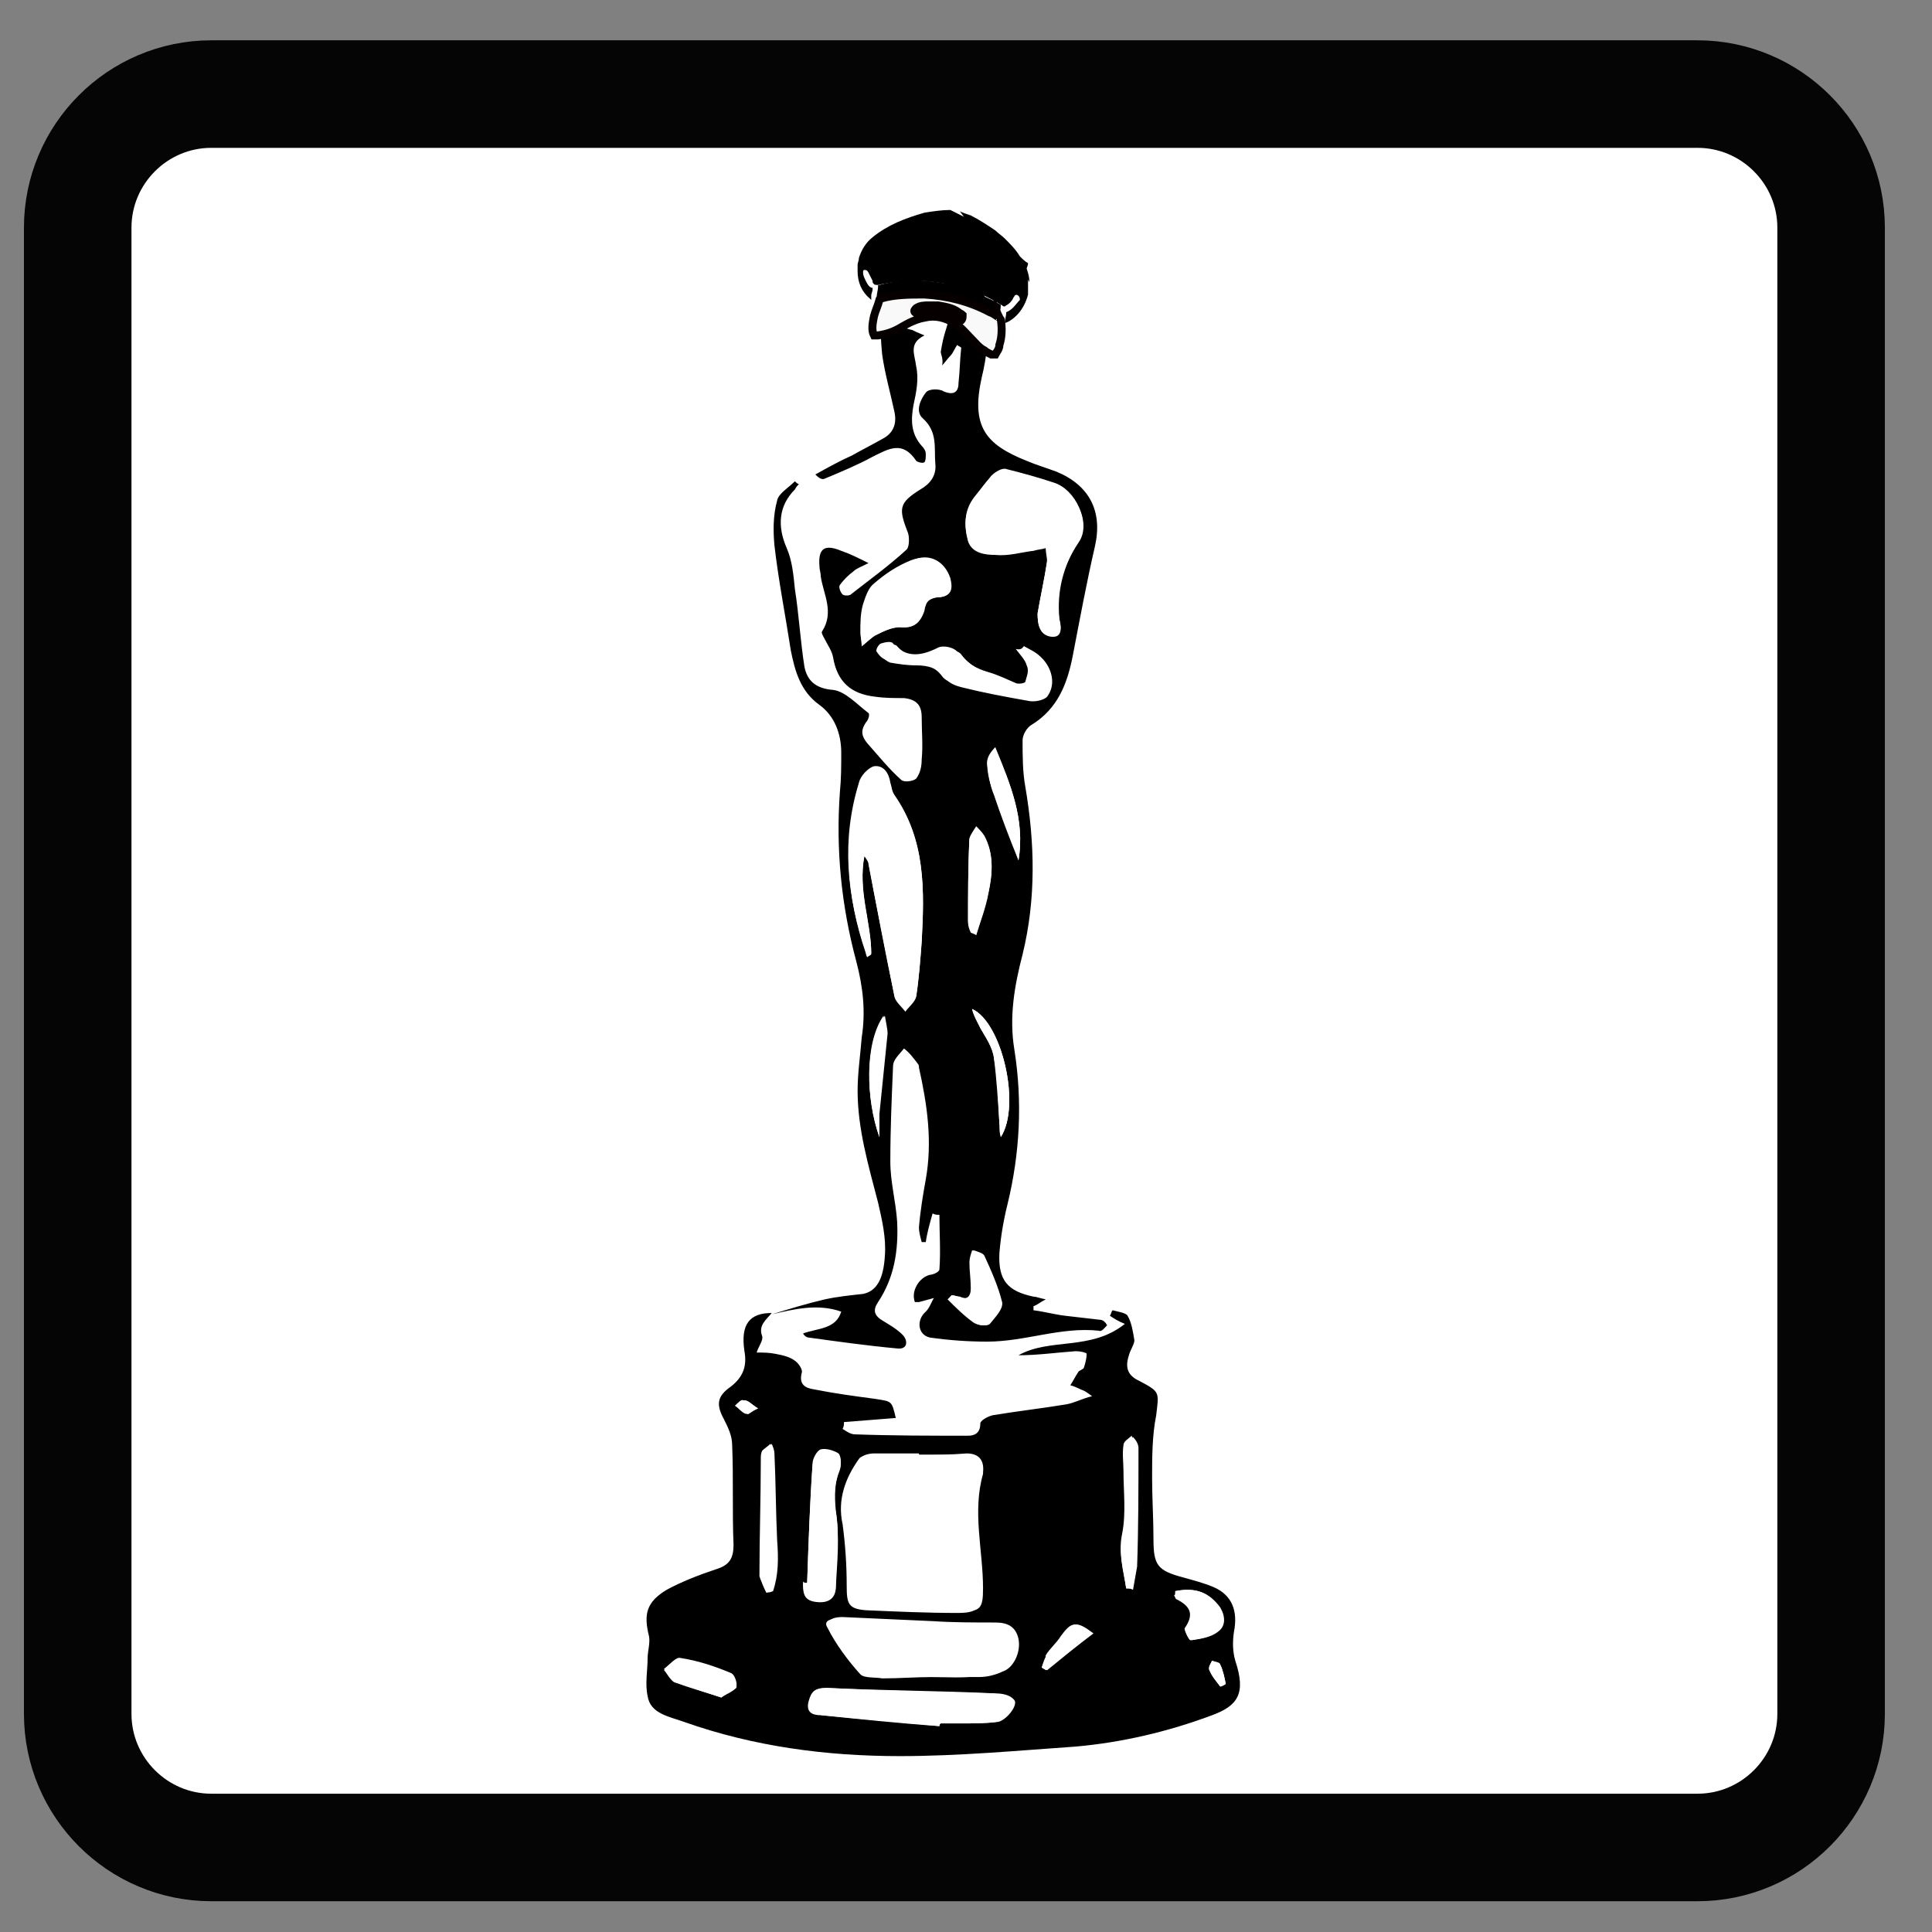
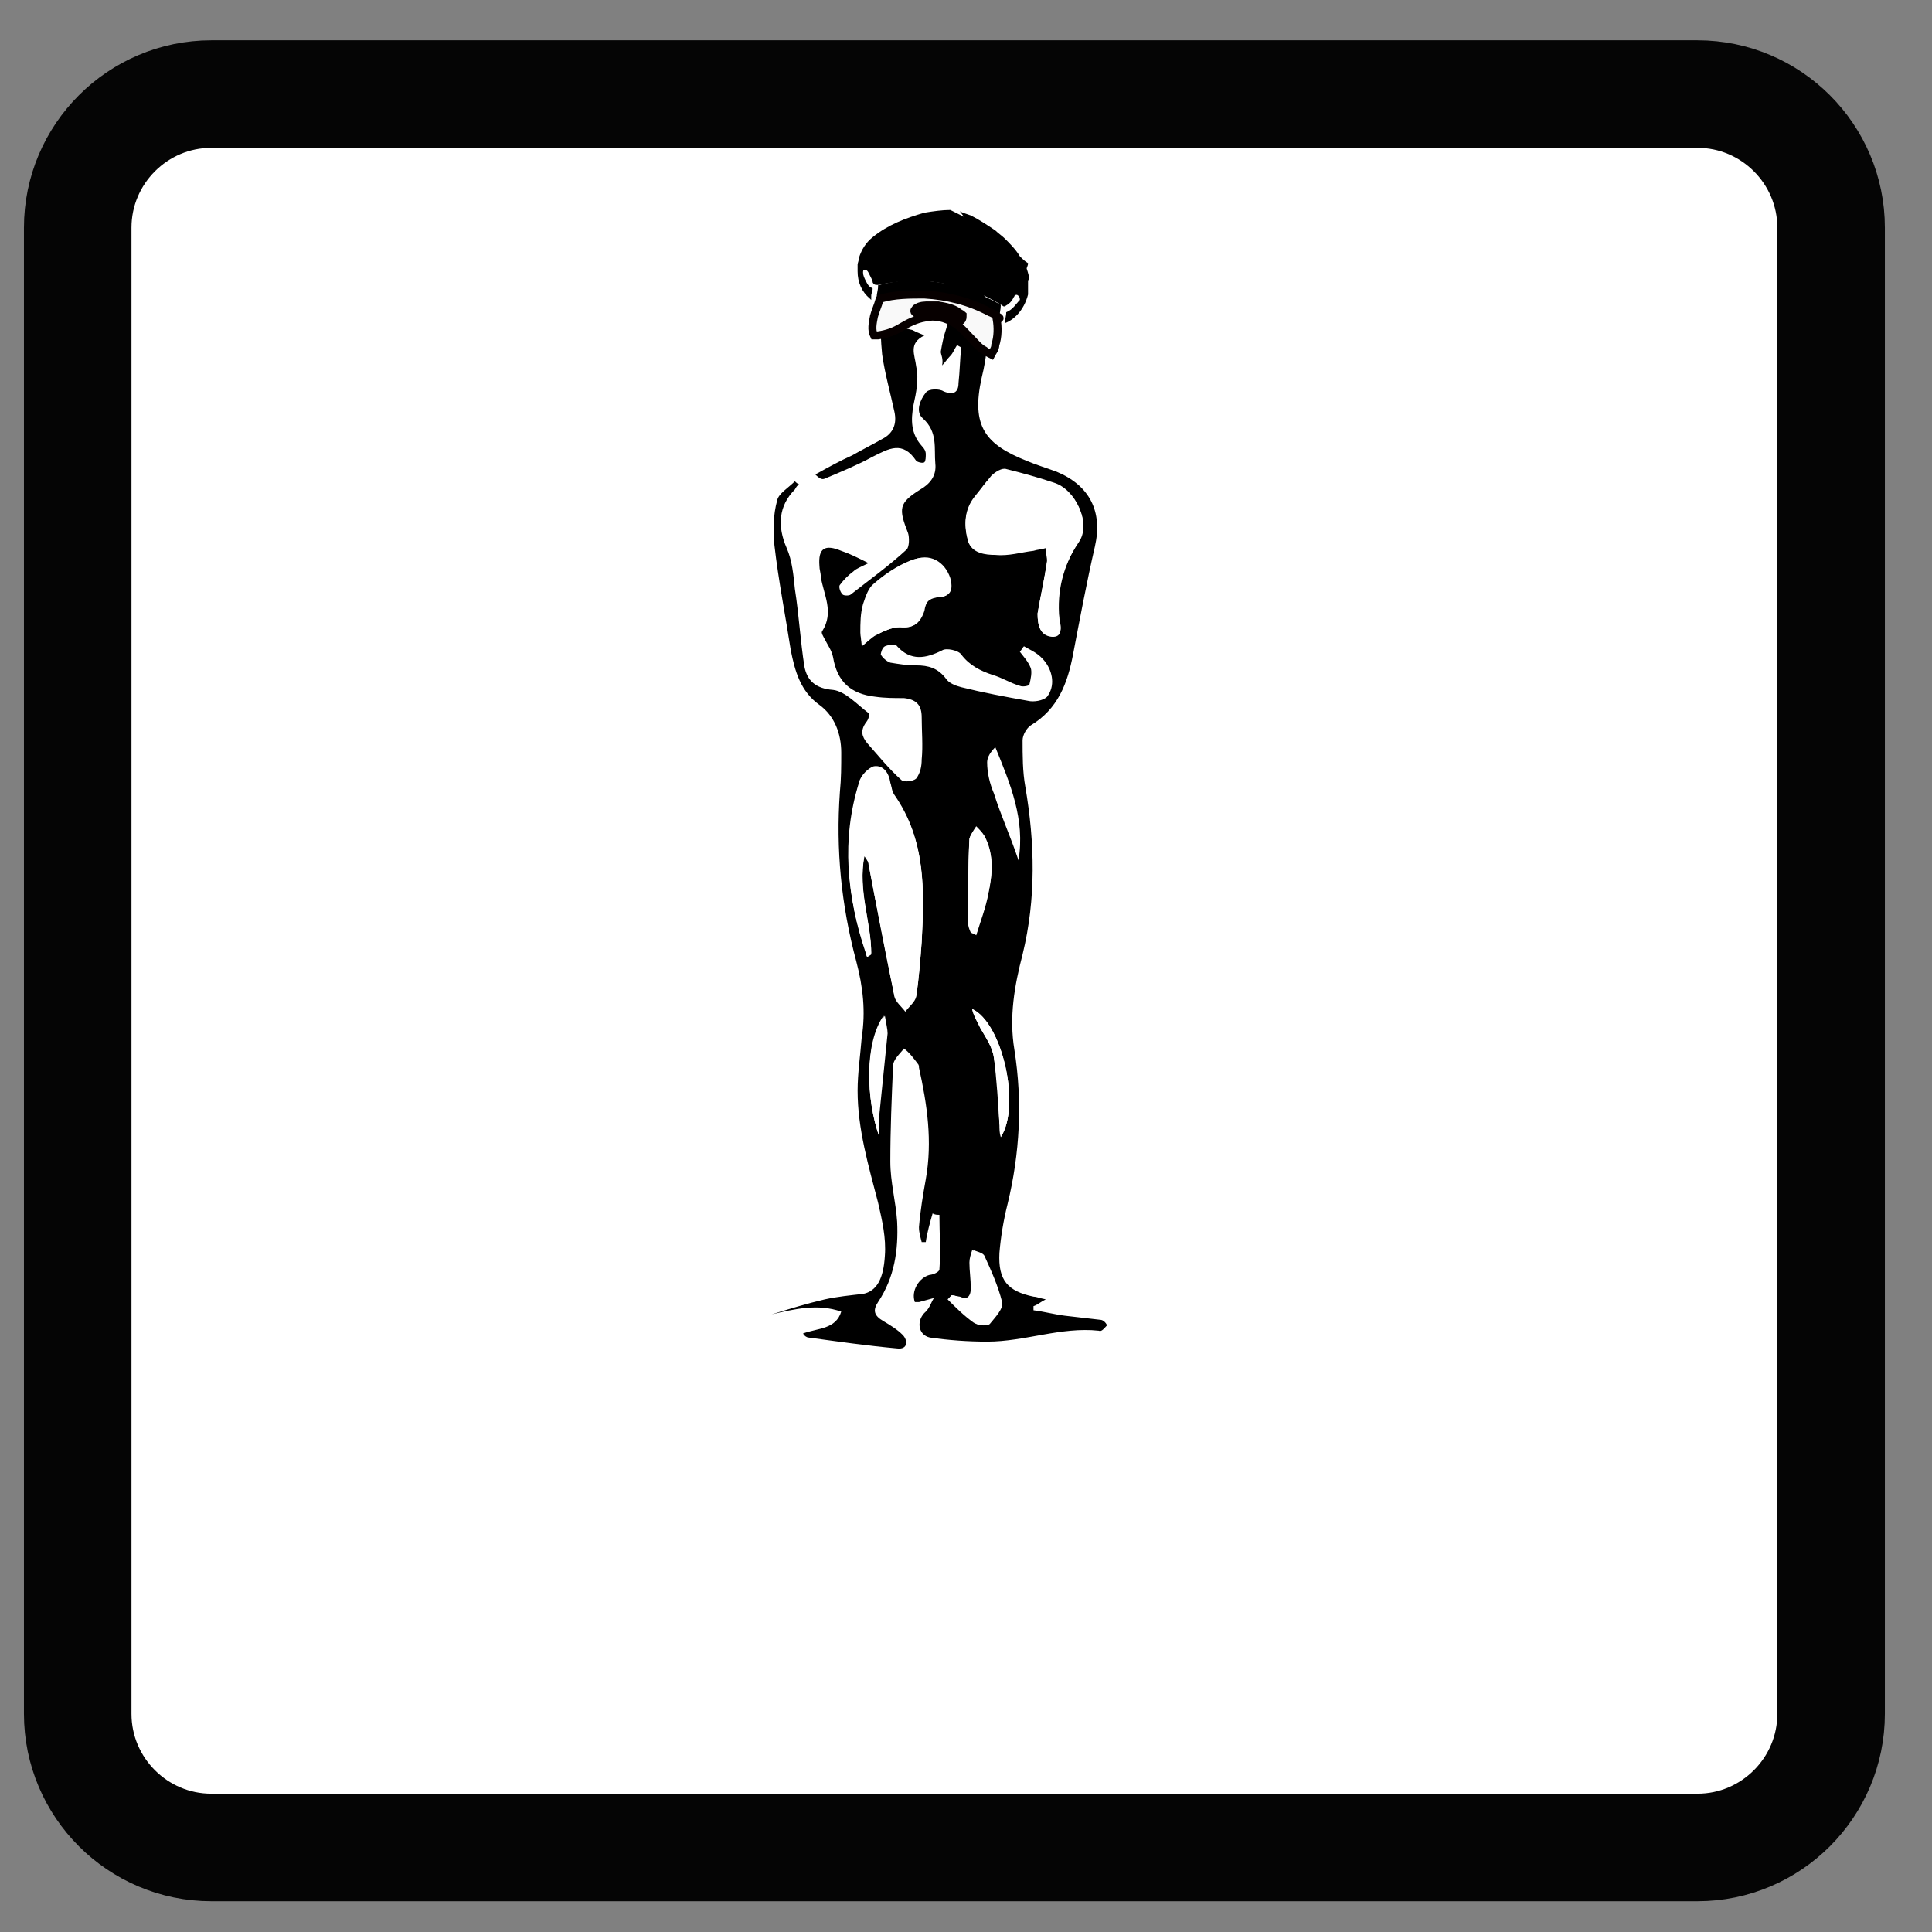
<svg xmlns="http://www.w3.org/2000/svg" version="1.1" id="Ebene_1" x="0px" y="0px" viewBox="0 0 141.7 141.7" style="enable-background:new 0 0 141.7 141.7;" xml:space="preserve">
  <rect x="0" y="0" width="141.7" height="141.7" fill="#808080" stroke="none" />
  <style type="text/css">
	.st0{fill-rule:evenodd;clip-rule:evenodd;fill:#FFFFFF;stroke:#050505;stroke-width:7.887;stroke-miterlimit:10;}
	.st1{fill:#FFFFFF;}
	.st2{fill-rule:evenodd;clip-rule:evenodd;}
	.st3{fill-rule:evenodd;clip-rule:evenodd;fill:#FFFFFF;}
	.st4{fill-rule:evenodd;clip-rule:evenodd;fill:#F9F9F9;stroke:#070000;stroke-width:0.591;stroke-miterlimit:10;}
	.st5{fill-rule:evenodd;clip-rule:evenodd;fill:#F9F9F9;stroke:#070000;stroke-width:0.586;stroke-miterlimit:10;}
</style>
  <g>
    <path class="st0" d="M134.3,125.7c0,5.4-4.4,9.8-9.8,9.8h-109c-5.4,0-9.8-4.4-9.8-9.8v-109c0-5.4,4.4-9.8,9.8-9.8h109   c5.4,0,9.8,4.4,9.8,9.8V125.7z" />
    <g>
      <path class="st1" d="M33,18.8c24.2,0,48.3,0,72.5,0c0,37.1,0,74.2,0,111.4c-24.2,0-48.3,0-72.5,0C33,93.1,33,56,33,18.8z     M56.6,96.4c-1.6-0.1-2.3,0.8-2.1,2.7c0.2,1.1-0.1,1.9-1,2.6c-1,0.7-1,1.3-0.5,2.4c0.3,0.6,0.6,1.3,0.6,1.9c0.1,2.4,0,4.9,0.1,7.3    c0,1-0.3,1.5-1.3,1.8c-1.3,0.4-2.5,0.9-3.6,1.5c-1.5,0.8-1.7,1.7-1.3,3.4c0.1,0.5,0,1-0.1,1.6c0,0.9-0.2,1.9,0,2.8    c0.3,1.4,1.7,1.6,2.7,1.9c5.1,1.8,10.4,2.5,15.8,2.5c4.3,0,8.6-0.4,12.9-0.7c3.5-0.2,6.8-1,10-2.3c1.9-0.7,2.4-1.7,1.7-4    c-0.2-0.6-0.2-1.4-0.1-2.1c0.3-1.5-0.1-2.6-1.5-3.3c-0.7-0.3-1.4-0.5-2.2-0.7c-1.9-0.5-2.2-0.9-2.2-2.8c0-1.5-0.2-3-0.1-4.5    c0-1.6,0.1-3.1,0.3-4.6c0.3-1.6,0.4-1.7-1.2-2.5c-0.8-0.4-1.1-1-0.8-1.9c0.1-0.4,0.4-0.7,0.4-1.1c0-0.6-0.2-1.3-0.5-1.8    c-0.2-0.3-0.7-0.3-1.1-0.4c-0.1,0.1-0.1,0.3-0.2,0.4c0.3,0.2,0.6,0.3,1.1,0.6c-2.5,2-5.4,1-7.8,2.3c1.4,0,2.8-0.2,4.2-0.3    c0.3,0,0.8,0.1,0.8,0.2c0,0.3-0.1,0.7-0.2,1c0,0.1-0.3,0.2-0.4,0.3c-0.2,0.3-0.4,0.7-0.6,1c0.3,0.1,0.6,0.3,1,0.4    c0.1,0.1,0.2,0.1,0.6,0.4c-0.8,0.3-1.3,0.5-1.9,0.6c-1.8,0.3-3.6,0.5-5.4,0.8c-0.3,0.1-0.9,0.4-0.9,0.6c0,0.7-0.4,0.9-0.9,0.9    c-2.8,0-5.5,0-8.3-0.1c-0.3,0-0.6-0.3-0.9-0.4c0-0.2,0-0.3,0.1-0.5c1.3-0.1,2.5-0.2,3.8-0.3c-0.2-1.3-0.2-1.3-1.5-1.4    c-1.5-0.2-3-0.5-4.5-0.7c-0.6-0.1-1.1-0.4-0.9-1.2c0.1-0.2-0.3-0.7-0.5-0.9c-0.4-0.3-0.9-0.4-1.4-0.5c-0.5-0.1-0.9,0-1.4-0.1    c0.2-0.4,0.5-0.9,0.4-1.2C55.6,97.2,56.2,96.8,56.6,96.4c1.7-0.4,3.4-0.8,5.1-0.3c-0.4,1.4-1.7,1.2-2.8,1.6    c0.1,0.2,0.2,0.3,0.4,0.3c2.2,0.3,4.3,0.6,6.5,0.8c0.7,0.1,0.8-0.6,0.4-1c-0.4-0.4-0.9-0.7-1.4-1c-0.6-0.4-0.8-0.8-0.4-1.4    c1.2-1.8,1.5-3.8,1.4-5.9c-0.1-1.5-0.5-2.9-0.5-4.4c0-2.3,0.1-4.6,0.2-7c0-0.4,0.5-0.9,0.8-1.3c0.3,0.4,0.6,0.8,1,1.1    c0.1,0.1,0.1,0.2,0.1,0.3c0.6,2.7,0.9,5.4,0.5,8.2c-0.2,1.2-0.3,2.3-0.5,3.5c0,0.3,0.1,0.7,0.2,1.1c0.1,0,0.2,0,0.3,0    c0.2-0.7,0.4-1.4,0.5-2.1c0.2,0,0.3,0,0.5,0.1c0,1.3,0,2.7,0,4c0,0.1-0.4,0.4-0.7,0.4c-0.8,0.1-1.4,1.1-1.1,2c0.1,0,0.2,0,0.3,0    c0.4-0.1,0.7-0.2,1.1-0.3c-0.2,0.3-0.3,0.8-0.6,1c-0.7,0.6-0.6,1.8,0.3,1.9c1.4,0.3,2.8,0.3,4.2,0.3c2.7,0.1,5.4-1.1,8.2-0.8    c0.2,0,0.4-0.3,0.6-0.4c-0.2-0.1-0.3-0.3-0.5-0.4c-0.9-0.1-1.7-0.2-2.6-0.3c-0.8-0.1-1.5-0.3-2.3-0.4c0-0.1,0-0.2,0-0.3    c0.2-0.1,0.5-0.3,0.9-0.5c-0.4-0.1-0.6-0.2-0.9-0.2c-1.9-0.4-2.6-1.2-2.5-3.2c0.1-1.2,0.3-2.4,0.6-3.6c0.9-3.7,1.1-7.5,0.5-11.3    c-0.4-2.4,0-4.7,0.6-7c1-4.1,0.9-8.2,0.2-12.3C75,56.6,75,55.4,75,54.3c0-0.4,0.3-0.9,0.6-1.1c2-1.2,2.6-3.2,3.1-5.2    c0.6-2.6,1.1-5.3,1.6-7.9c0.6-2.6-0.4-4.5-2.8-5.5c-0.7-0.3-1.4-0.5-2.2-0.8c-3-1.2-4.2-2.5-3.3-6.1c0.4-1.5,0.5-3.1,0.5-4.7    c0-0.7-0.4-1.7-0.9-2.2c-1.5-1.3-3.3-1-5-0.7c-0.2,0-0.3,0.2-0.5,0.4C64.4,22,64.4,24,64.6,26c0.2,1.4,0.6,2.8,0.9,4.2    c0.2,0.9-0.1,1.6-0.9,2c-0.7,0.4-1.5,0.8-2.2,1.2c-0.9,0.5-1.8,1-2.7,1.4c0.3,0.3,0.5,0.3,0.7,0.3c1.2-0.5,2.4-1,3.5-1.6    c1.2-0.6,2.3-1.2,3.2,0.3c0.1,0.1,0.5,0.2,0.6,0.1c0.1-0.1,0.2-0.4,0.1-0.6c0-0.2-0.2-0.5-0.3-0.6c-0.8-0.9-0.9-1.9-0.6-3    c0.2-0.9,0.4-1.9,0.2-2.8c-0.2-0.9-0.7-1.6,0.6-2.3c-0.5-0.2-0.7-0.3-0.9-0.4c-1.2-0.3-1.6-1-1.1-2.1c0.4-1,2.1-1.9,3.1-1.5    c1.1,0.4,0.8,1.4,0.8,2.2c0,0.4-0.2,0.9-0.3,1.3c-0.1,0.6-0.3,1.1-0.4,1.7c0,0.2,0.2,0.5,0.3,0.8c0.2-0.2,0.4-0.4,0.6-0.7    c0.2-0.3,0.3-0.5,0.5-0.8c0.1,0.1,0.2,0.1,0.3,0.2c-0.1,0.9-0.1,1.7-0.2,2.6c-0.1,0.8-0.4,0.9-1.1,0.6c-0.4-0.1-1.1-0.1-1.3,0.1    c-0.5,0.5-0.9,1.3-0.2,1.9c1.1,0.9,0.8,2.1,0.9,3.3c0.1,0.9-0.4,1.4-1.1,1.9c-1.6,1-1.6,1.4-0.9,3.2c0.1,0.3,0.1,1-0.1,1.2    c-1.3,1.1-2.7,2.2-4.1,3.3c-0.1,0.1-0.5,0.1-0.6,0c-0.1-0.2-0.3-0.6-0.2-0.7c0.3-0.4,0.7-0.7,1-1c0.2-0.2,0.6-0.3,1.1-0.6    c-0.9-0.4-1.5-0.6-2-0.9c-1.2-0.5-1.6-0.2-1.6,1.1c0,0.3,0.1,0.5,0.1,0.8c0.2,1.3,1,2.6,0.1,4c-0.1,0.1,0.1,0.4,0.2,0.6    c0.2,0.4,0.5,0.9,0.6,1.3c0.3,1.8,1.2,2.8,3.1,2.9c0.7,0.1,1.4,0.1,2.1,0.1c0.9,0,1.3,0.4,1.3,1.4c0,1,0,2.1,0,3.1    c0,0.5-0.1,1-0.4,1.4c-0.2,0.2-0.9,0.3-1.1,0.1c-0.9-0.8-1.6-1.8-2.5-2.7c-0.4-0.5-0.5-0.9-0.1-1.5c0.1-0.2,0.3-0.7,0.2-0.7    c-0.8-0.6-1.7-1.6-2.6-1.7c-1.3-0.1-1.9-0.7-2.1-1.7c-0.4-1.9-0.5-3.8-0.7-5.7c-0.1-1-0.3-2.1-0.6-3c-0.7-1.6-0.5-3,0.6-4.3    c0.1-0.1,0.2-0.2,0.3-0.4c-0.1-0.1-0.2-0.2-0.3-0.2c-0.4,0.5-1.2,0.9-1.3,1.4c-0.2,1-0.3,2.2-0.2,3.3c0.3,2.6,0.8,5.1,1.2,7.7    c0.3,1.6,0.7,3,2.1,4c1.1,0.8,1.6,2,1.6,3.5c0,1-0.1,1.9-0.1,2.9c-0.3,4.2,0.2,8.3,1.2,12.4c0.5,1.9,0.6,3.7,0.4,5.6    c-0.2,1.3-0.3,2.6-0.3,3.9c0,2.8,0.8,5.5,1.5,8.2c0.3,1.3,0.6,2.6,0.5,3.9c-0.1,1.8-0.6,2.7-1.6,2.8c-0.9,0.1-1.9,0.2-2.8,0.4    C59.2,95.6,57.9,96,56.6,96.4z" />
-       <path class="st2" d="M56.6,96.3c-0.4,0.5-1,0.9-0.7,1.7c0.1,0.3-0.3,0.8-0.4,1.2c0.5,0,0.9,0,1.4,0.1c0.5,0.1,1,0.2,1.4,0.5    c0.3,0.2,0.6,0.7,0.5,0.9c-0.2,0.8,0.2,1.1,0.9,1.2c1.5,0.3,3,0.5,4.5,0.7c1.2,0.2,1.2,0.1,1.5,1.4c-1.3,0.1-2.5,0.2-3.8,0.3    c0,0.2,0,0.3-0.1,0.5c0.3,0.2,0.6,0.4,0.9,0.4c2.8,0.1,5.5,0.1,8.3,0.1c0.5,0,0.9-0.2,0.9-0.9c0-0.2,0.5-0.5,0.9-0.6    c1.8-0.3,3.6-0.5,5.4-0.8c0.6-0.1,1.1-0.4,1.9-0.6c-0.3-0.2-0.4-0.3-0.6-0.4c-0.3-0.1-0.6-0.3-1-0.4c0.2-0.3,0.4-0.7,0.6-1    c0.1-0.1,0.4-0.2,0.4-0.3c0.1-0.3,0.2-0.7,0.2-1c0-0.1-0.5-0.2-0.8-0.2c-1.4,0.1-2.8,0.3-4.2,0.3c2.3-1.3,5.3-0.3,7.8-2.3    c-0.5-0.2-0.8-0.4-1.1-0.6c0.1-0.1,0.1-0.3,0.2-0.4c0.4,0.1,1,0.2,1.1,0.4c0.3,0.5,0.4,1.2,0.5,1.8c0,0.3-0.3,0.7-0.4,1.1    c-0.3,0.9-0.1,1.5,0.8,1.9c1.5,0.8,1.4,0.8,1.2,2.5c-0.3,1.5-0.3,3.1-0.3,4.6c0,1.5,0.1,3,0.1,4.5c0,1.9,0.3,2.3,2.2,2.8    c0.7,0.2,1.5,0.4,2.2,0.7c1.4,0.6,1.8,1.8,1.5,3.3c-0.1,0.7-0.1,1.4,0.1,2.1c0.8,2.4,0.2,3.3-1.7,4c-3.2,1.2-6.6,2-10,2.3    c-4.3,0.3-8.6,0.7-12.9,0.7c-5.4,0-10.7-0.7-15.8-2.5c-1.1-0.4-2.5-0.6-2.7-1.9c-0.2-0.9,0-1.9,0-2.8c0-0.5,0.2-1.1,0.1-1.6    c-0.4-1.6-0.2-2.5,1.3-3.4c1.1-0.6,2.4-1.1,3.6-1.5c1-0.3,1.3-0.8,1.3-1.8c-0.1-2.4,0-4.9-0.1-7.3c0-0.7-0.3-1.3-0.6-1.9    c-0.6-1.1-0.5-1.7,0.5-2.4c0.9-0.7,1.2-1.5,1-2.6C54.3,97.1,55,96.3,56.6,96.3L56.6,96.3z M67.4,106.7c0,0,0-0.1,0-0.1    c-1.1,0-2.2,0-3.3,0c-0.3,0-0.8,0.1-0.9,0.3c-1,1.4-1.6,2.9-1.2,4.8c0.3,1.5,0.4,3,0.3,4.5c0,1.3,0.1,1.7,1.4,1.8    c2.2,0.1,4.4,0.2,6.7,0.2c1.5,0,1.7-0.2,1.7-1.7c0-2.8-0.8-5.6,0-8.4c0,0,0-0.1,0-0.1c0.1-0.9-0.3-1.4-1.2-1.4    C69.7,106.7,68.6,106.7,67.4,106.7z M68.3,123c1.2,0,2.4,0,3.5,0c0.5,0,1-0.1,1.5-0.3c0.8-0.3,1.4-1.5,1.2-2.4    c-0.2-0.9-0.8-1.2-1.7-1.2c-1.5,0-3.1,0-4.6-0.1c-2.2-0.1-4.4-0.2-6.6-0.3c-0.5,0-1.3,0.1-0.9,0.7c0.6,1.2,1.5,2.4,2.4,3.4    c0.3,0.3,1.1,0.2,1.6,0.3C66,123.1,67.2,123,68.3,123z M68.9,126.6c0-0.1,0-0.1,0-0.2c0.5,0,1,0,1.6,0c0.8,0,1.7,0,2.5-0.1    c0.6-0.1,1.6-1.2,1.3-1.6c-0.2-0.3-0.9-0.4-1.4-0.5c-4.1-0.1-8.2-0.2-12.3-0.4c-0.9,0-1.1,0.3-1.3,1c-0.2,0.8,0.3,1,0.9,1    C63.2,126.1,66,126.4,68.9,126.6z M59.2,116.1c-0.1,0-0.2,0-0.3,0c0,0.7,0,1.3,1,1.4c0.9,0.1,1.4-0.3,1.4-1.1    c0.1-1.8,0.3-3.7,0-5.5c-0.2-1.1-0.1-2.1,0.3-3.1c0.1-0.3,0.1-0.9-0.1-1.1c-0.3-0.3-0.9-0.4-1.3-0.3c-0.2,0.1-0.5,0.6-0.6,1    C59.4,110.2,59.3,113.2,59.2,116.1z M52.9,124.5c0.4-0.3,0.9-0.4,1.1-0.8c0.1-0.2-0.1-0.9-0.4-1c-1.2-0.5-2.4-0.9-3.7-1.1    c-0.3-0.1-0.8,0.5-1.2,0.8c0.2,0.3,0.4,0.8,0.8,0.9C50.6,123.8,51.7,124.1,52.9,124.5z M56.2,116.8c0.1,0,0.2-0.1,0.4-0.1    c0.4-1.2,0.4-2.4,0.3-3.7c-0.1-2.1-0.1-4.3-0.2-6.4c0-0.2-0.1-0.5-0.2-0.7c-0.2,0.2-0.4,0.3-0.6,0.5c-0.1,0.2-0.1,0.4-0.1,0.6    c0,2.9-0.1,5.7-0.1,8.6C55.8,116,56.1,116.4,56.2,116.8z M82.6,116.5c0.2,0,0.3,0,0.5,0.1c0.1-0.6,0.2-1.1,0.3-1.7    c0.1-2.9,0.1-5.8,0.1-8.7c0-0.3-0.2-0.6-0.4-0.8c-0.2,0.2-0.6,0.4-0.6,0.7c-0.1,0.6,0,1.2,0,1.9c0,1.5,0.2,3.1-0.1,4.6    C82,113.9,82.4,115.1,82.6,116.5z M86.2,116.7c0,0.1,0,0.2,0,0.3c0,0.1,0.1,0.2,0.2,0.3c1,0.5,1.2,1.1,0.6,2.1    c-0.1,0.2,0.3,0.9,0.4,0.9c0.6-0.1,1.4-0.2,1.9-0.6c0.6-0.4,0.6-1.1,0.2-1.8C88.7,116.8,87.7,116.4,86.2,116.7z M76.4,122.3    c0.1,0.1,0.2,0.1,0.3,0.2c1.1-0.9,2.3-1.8,3.4-2.7c-1.2-0.9-1.5-0.9-2.3,0.2c-0.3,0.5-0.8,0.9-1.1,1.4    C76.7,121.6,76.6,122,76.4,122.3z M89.5,123.7c0.1-0.1,0.3-0.1,0.4-0.2c-0.1-0.5-0.2-1-0.4-1.4c-0.1-0.2-0.4-0.2-0.6-0.3    c-0.1,0.2-0.3,0.5-0.2,0.7C88.9,123,89.2,123.3,89.5,123.7z M55.6,103.3c-0.5-0.3-0.7-0.6-1-0.6c-0.2,0-0.4,0.3-0.6,0.4    c0.3,0.2,0.5,0.5,0.8,0.6C54.9,103.8,55.1,103.5,55.6,103.3z" />
      <path class="st2" d="M56.6,96.4c1.3-0.4,2.6-0.8,3.9-1.1c0.9-0.2,1.9-0.3,2.8-0.4c1-0.2,1.5-1.1,1.6-2.8c0.1-1.3-0.2-2.6-0.5-3.9    c-0.7-2.7-1.5-5.4-1.5-8.2c0-1.3,0.2-2.6,0.3-3.9c0.3-1.9,0.1-3.7-0.4-5.6c-1.1-4.1-1.5-8.2-1.2-12.4c0.1-1,0.1-1.9,0.1-2.9    c0-1.4-0.5-2.7-1.6-3.5c-1.4-1-1.8-2.5-2.1-4c-0.4-2.6-0.9-5.1-1.2-7.7c-0.1-1.1-0.1-2.2,0.2-3.3c0.1-0.5,0.8-0.9,1.3-1.4    c0.1,0.1,0.2,0.2,0.3,0.2c-0.1,0.1-0.2,0.2-0.3,0.4c-1.2,1.2-1.3,2.7-0.6,4.3c0.4,0.9,0.5,2,0.6,3c0.3,1.9,0.4,3.8,0.7,5.7    c0.2,1,0.8,1.6,2.1,1.7c0.9,0.1,1.8,1.1,2.6,1.7c0.1,0.1,0,0.5-0.2,0.7c-0.4,0.6-0.3,1,0.1,1.5c0.8,0.9,1.6,1.9,2.5,2.7    c0.2,0.2,0.9,0.1,1.1-0.1c0.3-0.4,0.4-0.9,0.4-1.4c0.1-1,0-2.1,0-3.1c0-0.9-0.4-1.3-1.3-1.4c-0.7,0-1.4,0-2.1-0.1    c-1.8-0.2-2.8-1.1-3.1-2.9c-0.1-0.5-0.4-0.9-0.6-1.3c-0.1-0.2-0.3-0.5-0.2-0.6c0.9-1.4,0.1-2.7-0.1-4c0-0.3-0.1-0.5-0.1-0.8    c-0.1-1.3,0.4-1.6,1.6-1.1c0.6,0.2,1.2,0.5,2,0.9c-0.6,0.3-0.9,0.4-1.1,0.6c-0.4,0.3-0.7,0.6-1,1c-0.1,0.1,0,0.5,0.2,0.7    c0.1,0.1,0.5,0.1,0.6,0c1.4-1.1,2.8-2.1,4.1-3.3c0.2-0.2,0.2-0.9,0.1-1.2c-0.7-1.8-0.7-2.2,0.9-3.2c0.7-0.4,1.2-1,1.1-1.9    c-0.1-1.1,0.2-2.3-0.9-3.3c-0.6-0.5-0.2-1.4,0.2-1.9c0.2-0.3,1-0.3,1.3-0.1c0.7,0.3,1.1,0.1,1.1-0.6c0.1-0.9,0.1-1.7,0.2-2.6    c-0.1-0.1-0.2-0.1-0.3-0.2c-0.2,0.3-0.3,0.6-0.5,0.8c-0.2,0.2-0.4,0.5-0.6,0.7C69.2,26.3,69,26,69,25.8c0.1-0.6,0.2-1.1,0.4-1.7    c0.1-0.4,0.3-0.9,0.3-1.3c0-0.8,0.3-1.9-0.8-2.2c-1.1-0.4-2.7,0.5-3.1,1.5c-0.5,1.1,0,1.9,1.1,2.1c0.2,0.1,0.4,0.2,0.9,0.4    c-1.2,0.6-0.7,1.4-0.6,2.3c0.2,0.9,0,1.9-0.2,2.8c-0.2,1.1-0.2,2.1,0.6,3c0.2,0.2,0.3,0.4,0.3,0.6c0,0.2,0,0.5-0.1,0.6    c-0.1,0.1-0.5,0-0.6-0.1c-1-1.5-2-0.9-3.2-0.3c-1.1,0.6-2.3,1.1-3.5,1.6c-0.2,0.1-0.4,0-0.7-0.3c0.9-0.5,1.8-1,2.7-1.4    c0.7-0.4,1.5-0.8,2.2-1.2c0.8-0.4,1.1-1.1,0.9-2c-0.3-1.4-0.7-2.8-0.9-4.2c-0.2-2-0.2-4,1.4-5.5c0.1-0.1,0.3-0.3,0.5-0.4    c1.8-0.3,3.6-0.7,5,0.7c0.5,0.5,0.9,1.4,0.9,2.2c0,1.6-0.1,3.1-0.5,4.7c-0.8,3.6,0.3,4.9,3.3,6.1c0.7,0.3,1.4,0.5,2.2,0.8    c2.4,1,3.4,2.9,2.8,5.5c-0.6,2.6-1.1,5.3-1.6,7.9c-0.4,2.1-1.1,4-3.1,5.2c-0.3,0.2-0.6,0.7-0.6,1.1c0,1.1,0,2.3,0.2,3.4    C75.9,61.8,76,65.9,75,70c-0.6,2.3-1,4.6-0.6,7c0.6,3.8,0.4,7.6-0.5,11.3c-0.3,1.2-0.5,2.4-0.6,3.6c-0.1,2,0.6,2.8,2.5,3.2    c0.2,0,0.4,0.1,0.9,0.2c-0.4,0.2-0.6,0.4-0.9,0.5c0,0.1,0,0.2,0,0.3c0.8,0.1,1.5,0.3,2.3,0.4c0.9,0.1,1.7,0.2,2.6,0.3    c0.2,0,0.4,0.2,0.5,0.4c-0.2,0.2-0.4,0.5-0.6,0.4c-2.8-0.3-5.4,0.8-8.2,0.8c-1.4,0-2.8-0.1-4.2-0.3c-0.9-0.2-1-1.3-0.3-1.9    c0.3-0.3,0.4-0.7,0.6-1c-0.4,0.1-0.7,0.2-1.1,0.3c-0.1,0-0.2,0-0.3,0c-0.3-0.8,0.3-1.8,1.1-2c0.2,0,0.7-0.2,0.7-0.4    c0.1-1.3,0-2.7,0-4c-0.2,0-0.3,0-0.5-0.1c-0.2,0.7-0.4,1.4-0.5,2.1c-0.1,0-0.2,0-0.3,0c-0.1-0.4-0.2-0.7-0.2-1.1    c0.1-1.2,0.3-2.4,0.5-3.5c0.5-2.8,0.1-5.5-0.5-8.2c0-0.1,0-0.2-0.1-0.3c-0.3-0.4-0.6-0.8-1-1.1c-0.3,0.4-0.8,0.8-0.8,1.3    c-0.1,2.3-0.2,4.6-0.2,7c0,1.5,0.4,2.9,0.5,4.4c0.1,2.1-0.2,4.1-1.4,5.9c-0.4,0.6-0.3,1,0.4,1.4c0.5,0.3,1,0.6,1.4,1    c0.4,0.4,0.4,1.1-0.4,1c-2.2-0.2-4.3-0.5-6.5-0.8c-0.1,0-0.3-0.1-0.4-0.3c1.1-0.4,2.4-0.3,2.8-1.6C60,95.6,58.3,96,56.6,96.4    L56.6,96.4z M63.6,70.2c0.1-0.1,0.2-0.1,0.3-0.2c0-2.3-1-4.6-0.5-7.2c0.2,0.3,0.3,0.4,0.3,0.6c0.6,3.2,1.3,6.5,1.9,9.7    c0.1,0.4,0.5,0.7,0.8,1.1c0.3-0.4,0.7-0.7,0.8-1.1c0.2-1.3,0.3-2.7,0.4-4c0.2-3.7,0.3-7.5-2-10.7c-0.2-0.2-0.2-0.6-0.3-0.9    c-0.2-0.7-0.5-1.3-1.2-1.2c-0.4,0.1-1,0.7-1.1,1.2c-1.2,4.2-0.9,8.3,0.5,12.4C63.5,69.9,63.5,70,63.6,70.2z M76.1,45    c0,0.9,0.2,1.6,1,1.6c0.9,0.1,0.7-0.8,0.6-1.2c-0.2-2.1,0.3-3.9,1.4-5.7c0.9-1.4-0.2-3.8-1.8-4.3c-1.2-0.4-2.3-0.7-3.5-1    c-0.3-0.1-0.8,0.2-1.1,0.5c-0.4,0.5-0.8,1-1.2,1.5c-0.8,1-0.8,2.1-0.5,3.2c0.3,1,1.2,1,2,1c0.9,0,1.8-0.2,2.8-0.3    c0.3,0,0.6-0.1,0.9-0.2c0,0.3,0.2,0.7,0.1,1C76.6,42.5,76.3,43.8,76.1,45z M63.2,47.4c0.5-0.4,0.7-0.7,1-0.8    c0.6-0.3,1.2-0.6,1.8-0.6c1,0.1,1.5-0.3,1.7-1.2c0.1-0.6,0.4-0.9,1.1-1c0.9,0,1.1-0.6,0.8-1.4c-0.3-1.2-1.5-1.8-2.8-1.3    c-1,0.4-1.9,1-2.7,1.7c-0.4,0.3-0.6,0.9-0.8,1.5c-0.2,0.7-0.2,1.4-0.2,2.1C63.1,46.7,63.2,46.9,63.2,47.4z M75.1,47.4    c-0.1,0.1-0.2,0.3-0.3,0.4c0.3,0.4,0.6,0.7,0.8,1.2c0.1,0.3,0,0.8-0.1,1.2c0,0.1-0.5,0.2-0.7,0.1c-0.7-0.2-1.3-0.6-2-0.8    c-0.9-0.3-1.7-0.7-2.3-1.5c-0.2-0.3-1.1-0.5-1.4-0.3c-1.2,0.6-2.3,0.8-3.3-0.3c-0.1-0.2-0.7-0.1-0.9,0c-0.2,0.1-0.3,0.5-0.3,0.6    c0.1,0.2,0.4,0.5,0.7,0.6c0.6,0.1,1.2,0.2,1.9,0.2c0.9,0,1.6,0.2,2.2,1c0.2,0.3,0.7,0.5,1.1,0.6c1.6,0.4,3.2,0.7,4.9,1    c0.4,0.1,1.1,0,1.4-0.3c0.6-0.8,0.4-1.8-0.1-2.5C76.2,47.9,75.6,47.7,75.1,47.4z M69.8,95c-0.1,0.1-0.2,0.2-0.3,0.3    c0.6,0.6,1.2,1.2,1.9,1.7c0.3,0.2,0.9,0.3,1.1,0.1c0.4-0.4,1-1.1,0.9-1.6c-0.2-1.2-0.8-2.3-1.3-3.4c-0.1-0.2-0.5-0.3-0.8-0.4    c-0.1,0.3-0.2,0.6-0.2,0.9c0,0.6,0.1,1.2,0.1,1.9c0,0.6-0.3,0.9-0.9,0.6C70.2,95.1,70,95,69.8,95z M71.2,68.4c0.1,0,0.3,0,0.4,0.1    c0.3-1,0.7-2.1,0.9-3.1c0.3-1.4,0.4-2.8-0.3-4.1c-0.2-0.3-0.4-0.5-0.6-0.7c-0.2,0.3-0.4,0.6-0.5,0.9c-0.1,2-0.1,4.1-0.1,6.1    C71.1,67.9,71.2,68.2,71.2,68.4z M74.7,63.1c0.5-3-0.6-5.6-1.7-8.3c-0.3,0.3-0.6,0.7-0.6,1.1c0,0.8,0.2,1.6,0.5,2.3    C73.4,59.8,74.1,61.3,74.7,63.1z M64.5,83.4c0-0.6,0-1.2,0-1.7c0.2-2,0.4-3.9,0.6-5.9c0-0.3-0.1-0.7-0.2-1.3    C63.4,76.5,63.5,80.6,64.5,83.4z M73.4,83.4c1.5-2.3,0.1-8.4-2.1-9.4c0.1,0.5,0.4,1,0.6,1.4c0.4,0.7,0.9,1.4,1,2.2    c0.3,1.6,0.3,3.2,0.4,4.8C73.3,82.8,73.3,83.1,73.4,83.4z" />
      <path class="st3" d="M67.4,106.7c1.1,0,2.2,0,3.3,0c0.9,0,1.3,0.4,1.2,1.4c0,0,0,0.1,0,0.1c-0.8,2.8,0,5.6,0,8.4    c0,1.4-0.2,1.7-1.7,1.7c-2.2,0-4.4-0.1-6.7-0.2c-1.3-0.1-1.4-0.5-1.4-1.8c0-1.5-0.1-3-0.3-4.5c-0.4-1.8,0.2-3.4,1.2-4.8    c0.1-0.2,0.6-0.3,0.9-0.3c1.1,0,2.2,0,3.3,0C67.4,106.6,67.4,106.7,67.4,106.7z" />
      <path class="st3" d="M68.3,123c-1.1,0-2.3,0-3.4,0c-0.6,0-1.3,0.1-1.6-0.3c-0.9-1-1.8-2.2-2.4-3.4c-0.3-0.6,0.4-0.7,0.9-0.7    c2.2,0.1,4.4,0.2,6.6,0.3c1.5,0.1,3.1,0.1,4.6,0.1c0.9,0,1.5,0.3,1.7,1.2c0.2,1-0.4,2.2-1.2,2.4c-0.5,0.2-1,0.3-1.5,0.3    C70.7,123.1,69.5,123,68.3,123z" />
      <path class="st3" d="M68.9,126.6c-2.9-0.3-5.7-0.5-8.6-0.8c-0.6-0.1-1.1-0.2-0.9-1c0.2-0.7,0.4-1,1.3-1c4.1,0.2,8.2,0.2,12.3,0.4    c0.5,0,1.1,0.1,1.4,0.5c0.3,0.4-0.7,1.6-1.3,1.6c-0.8,0.1-1.7,0.1-2.5,0.1c-0.5,0-1,0-1.6,0C68.9,126.5,68.9,126.5,68.9,126.6z" />
      <path class="st3" d="M59.2,116.1c0.1-2.9,0.2-5.9,0.4-8.8c0-0.3,0.3-0.9,0.6-1c0.4-0.1,1,0.1,1.3,0.3c0.2,0.2,0.2,0.8,0.1,1.1    c-0.4,1-0.4,2-0.3,3.1c0.3,1.8,0,3.7,0,5.5c0,0.8-0.5,1.2-1.4,1.1c-0.9-0.1-1-0.6-1-1.4C59,116.1,59.1,116.1,59.2,116.1z" />
      <path class="st3" d="M52.9,124.5c-1.2-0.4-2.3-0.7-3.4-1.1c-0.3-0.1-0.5-0.6-0.8-0.9c0.4-0.3,0.8-0.9,1.2-0.8    c1.2,0.2,2.5,0.7,3.7,1.1c0.2,0.1,0.5,0.8,0.4,1C53.8,124,53.3,124.2,52.9,124.5z" />
      <path class="st3" d="M56.2,116.8c-0.2-0.4-0.4-0.8-0.4-1.2c0-2.9,0-5.7,0.1-8.6c0-0.2,0-0.4,0.1-0.6c0.1-0.2,0.4-0.3,0.6-0.5    c0.1,0.2,0.2,0.5,0.2,0.7c0.1,2.1,0.1,4.3,0.2,6.4c0.1,1.3,0.1,2.5-0.3,3.7C56.5,116.8,56.3,116.8,56.2,116.8z" />
      <path class="st3" d="M82.6,116.5c-0.2-1.3-0.6-2.6-0.3-4c0.3-1.5,0.1-3.1,0.1-4.6c0-0.6-0.1-1.3,0-1.9c0-0.3,0.4-0.5,0.6-0.7    c0.1,0.3,0.4,0.6,0.4,0.8c0,2.9-0.1,5.8-0.1,8.7c0,0.6-0.2,1.1-0.3,1.7C82.9,116.5,82.8,116.5,82.6,116.5z" />
      <path class="st3" d="M86.2,116.7c1.5-0.3,2.5,0.1,3.2,1.2c0.4,0.7,0.4,1.4-0.2,1.8c-0.5,0.4-1.2,0.5-1.9,0.6    c-0.1,0-0.5-0.8-0.4-0.9c0.7-1,0.4-1.6-0.6-2.1c-0.1,0-0.1-0.2-0.2-0.3C86.2,117,86.2,116.9,86.2,116.7z" />
      <path class="st3" d="M76.4,122.3c0.1-0.3,0.2-0.7,0.4-0.9c0.3-0.5,0.7-0.9,1.1-1.4c0.8-1.1,1.1-1.1,2.3-0.2    c-1.2,0.9-2.3,1.8-3.4,2.7C76.6,122.4,76.5,122.3,76.4,122.3z" />
      <path class="st3" d="M89.5,123.7c-0.3-0.4-0.6-0.8-0.8-1.2c-0.1-0.2,0.1-0.5,0.2-0.7c0.2,0.1,0.6,0.1,0.6,0.3    c0.2,0.4,0.3,0.9,0.4,1.4C89.8,123.6,89.6,123.7,89.5,123.7z" />
      <path class="st3" d="M55.6,103.3c-0.5,0.2-0.7,0.4-0.9,0.4c-0.3-0.1-0.5-0.4-0.8-0.6c0.2-0.2,0.5-0.5,0.6-0.4    C54.9,102.7,55.1,103,55.6,103.3z" />
      <path class="st3" d="M63.6,70.2c0-0.1-0.1-0.3-0.1-0.4c-1.4-4.1-1.8-8.2-0.5-12.4c0.1-0.5,0.7-1.1,1.1-1.2    c0.7-0.1,1.1,0.5,1.2,1.2c0.1,0.3,0.1,0.6,0.3,0.9c2.3,3.3,2.2,7,2,10.7c-0.1,1.4-0.2,2.7-0.4,4c-0.1,0.4-0.5,0.7-0.8,1.1    c-0.3-0.4-0.7-0.7-0.8-1.1c-0.7-3.2-1.3-6.5-1.9-9.7c0-0.1-0.1-0.2-0.3-0.6c-0.5,2.6,0.5,4.9,0.5,7.2    C63.8,70.1,63.7,70.1,63.6,70.2z" />
      <path class="st3" d="M76.1,45c0.2-1.2,0.5-2.5,0.7-3.8c0-0.3-0.1-0.6-0.1-1c-0.3,0.1-0.6,0.1-0.9,0.2c-0.9,0.1-1.8,0.4-2.8,0.3    c-0.7,0-1.7-0.1-2-1c-0.3-1.1-0.3-2.2,0.5-3.2c0.4-0.5,0.7-1.1,1.2-1.5c0.3-0.3,0.7-0.6,1.1-0.5c1.2,0.2,2.4,0.6,3.5,1    c1.6,0.5,2.8,2.9,1.8,4.3c-1.2,1.8-1.7,3.6-1.4,5.7c0.1,0.4,0.3,1.3-0.6,1.2C76.3,46.6,76.1,45.9,76.1,45z" />
      <path class="st3" d="M63.2,47.4c0-0.5-0.1-0.8,0-1c0.1-0.7,0.1-1.4,0.2-2.1c0.1-0.5,0.4-1.1,0.8-1.5c0.8-0.7,1.7-1.3,2.7-1.7    c1.3-0.6,2.4,0.1,2.8,1.3c0.2,0.8,0.1,1.3-0.8,1.4c-0.7,0-1,0.3-1.1,1C67.5,45.7,67,46.1,66,46c-0.6,0-1.2,0.3-1.8,0.6    C63.9,46.8,63.7,47,63.2,47.4z" />
-       <path class="st3" d="M75.1,47.4c0.5,0.3,1.1,0.5,1.3,1c0.5,0.8,0.7,1.8,0.1,2.5c-0.2,0.3-0.9,0.4-1.4,0.3c-1.6-0.3-3.3-0.6-4.9-1    c-0.4-0.1-0.9-0.3-1.1-0.6c-0.6-0.8-1.3-0.9-2.2-1c-0.6,0-1.3-0.1-1.9-0.2c-0.3-0.1-0.5-0.3-0.7-0.6c-0.1-0.1,0.1-0.5,0.3-0.6    c0.3-0.1,0.8-0.2,0.9,0c1,1.1,2.1,0.9,3.3,0.3c0.4-0.2,1.2,0,1.4,0.3c0.6,0.8,1.3,1.2,2.3,1.5c0.7,0.2,1.3,0.5,2,0.8    c0.2,0.1,0.7,0,0.7-0.1c0.1-0.4,0.3-0.8,0.1-1.2c-0.1-0.4-0.5-0.8-0.8-1.2C74.9,47.7,75,47.5,75.1,47.4z" />
      <path class="st3" d="M69.8,95c0.2,0,0.4,0.1,0.6,0.1c0.7,0.3,0.9,0,0.9-0.6c0-0.6-0.1-1.2-0.1-1.9c0-0.3,0.1-0.6,0.2-0.9    c0.3,0.1,0.7,0.2,0.8,0.4c0.5,1.1,1,2.2,1.3,3.4c0.1,0.5-0.5,1.1-0.9,1.6c-0.2,0.2-0.9,0.1-1.1-0.1c-0.7-0.5-1.3-1.1-1.9-1.7    C69.6,95.2,69.7,95.1,69.8,95z" />
      <path class="st3" d="M71.2,68.4c-0.1-0.2-0.2-0.5-0.2-0.7c0-2,0-4.1,0.1-6.1c0-0.3,0.3-0.6,0.5-0.9c0.2,0.2,0.5,0.4,0.6,0.7    c0.7,1.3,0.6,2.7,0.3,4.1c-0.2,1.1-0.6,2.1-0.9,3.1C71.5,68.5,71.4,68.5,71.2,68.4z" />
-       <path class="st3" d="M74.7,63.1c-0.7-1.7-1.3-3.3-1.8-4.8c-0.3-0.7-0.4-1.5-0.5-2.3c0-0.4,0.3-0.8,0.6-1.1    C74.1,57.5,75.2,60.1,74.7,63.1z" />
      <path class="st3" d="M64.5,83.4c-1-2.8-1.1-6.9,0.3-8.9c0.1,0.6,0.3,0.9,0.2,1.3c-0.2,2-0.4,3.9-0.6,5.9    C64.5,82.2,64.5,82.8,64.5,83.4z" />
      <path class="st3" d="M73.4,83.4c0-0.3,0-0.7-0.1-1c-0.1-1.6-0.2-3.2-0.4-4.8c-0.1-0.8-0.6-1.5-1-2.2c-0.2-0.5-0.5-0.9-0.6-1.4    C73.5,75,74.9,81.1,73.4,83.4z" />
    </g>
    <path class="st2" d="M75.4,20.5l0.1,0.2c0-0.4-0.1-0.7-0.2-1c0-0.1,0.1-0.2,0.1-0.4c-0.2-0.1-0.4-0.3-0.6-0.5   c-0.3-0.5-0.7-0.9-1.1-1.3c-0.2-0.2-0.5-0.4-0.7-0.6l0,0v0c-0.6-0.4-1.2-0.8-1.8-1.1c-0.3-0.1-0.6-0.2-0.8-0.3l0.3,0.4l-1-0.5   c-0.6,0-1.3,0.1-1.9,0.2c-1.4,0.4-2.7,0.9-3.8,1.8c-0.5,0.4-0.8,0.9-1,1.5c0,0,0,0,0,0c0,0.2-0.1,0.4-0.1,0.5c0,0.2,0,0.3,0,0.5   c0,0.8,0.3,1.5,0.9,2c0,0,0,0,0.1,0.1c0-0.1,0-0.2,0-0.3c0-0.2,0.1-0.3,0.1-0.5c0-0.1,0-0.1-0.1-0.1c-0.2-0.1-0.3-0.3-0.4-0.5   c-0.1-0.2-0.2-0.4-0.2-0.6c0-0.1,0-0.2,0.1-0.2c0.1,0,0.2,0,0.3,0.2c0.1,0.2,0.2,0.4,0.3,0.6c0,0,0,0,0,0.1   c0.1,0.2,0.2,0.2,0.4,0.2c0.9-0.2,1.9-0.3,2.9-0.3c1,0,2,0.2,3,0.4c1.2,0.3,2.2,0.8,3.2,1.4c0.1,0.1,0.2,0.1,0.3,0   c0.2-0.1,0.4-0.3,0.5-0.5c0-0.1,0.1-0.1,0.1-0.2c0.1-0.1,0.2-0.1,0.3,0c0.1,0.1,0.1,0.2,0.1,0.3c-0.3,0.3-0.5,0.7-1,0.9   c0,0,0,0,0,0c0,0.3-0.1,0.5-0.1,0.8c0.6-0.2,1.4-0.9,1.7-2.1C75.4,20.9,75.4,20.7,75.4,20.5z" />
-     <path class="st4" d="M72.5,23.3c-1.5-0.8-3.2-1.2-4.9-1.3" />
    <path class="st4" d="M68.7,22.9c0.6,0.1,1.1,0.2,1.5,0.5c0.1,0.1,0.2,0.1,0.3,0.2" />
    <path class="st2" d="M73.3,23.3c0-0.3,0.1-0.6,0.1-0.9c0,0,0-0.1-0.1-0.1c-0.7-0.4-1.4-0.7-2.2-1c-1-0.4-2.1-0.6-3.2-0.7   c-1.2-0.1-2.3,0-3.4,0.3c-0.1,0-0.1,0-0.1,0.1c0,0.3-0.1,0.5-0.1,0.8c0,0,0,0,0,0.1C67.5,21.3,70.5,21.8,73.3,23.3z" />
-     <path class="st5" d="M73.3,23.3c-0.2-0.1-0.4-0.3-0.7-0.4c-1.5-0.8-3.1-1.2-4.8-1.3c-1.1,0-2.2,0-3.2,0.3c0,0-0.1,0-0.1,0.1   c-0.1,0.4-0.3,0.8-0.4,1.2c-0.1,0.5-0.2,1,0,1.4c0.1,0,0.2,0,0.3,0c0.7-0.1,1.2-0.3,1.7-0.6c0.5-0.3,1.1-0.6,1.7-0.7   c0.8-0.2,1.5,0,2.2,0.4c0.5,0.3,0.8,0.7,1.2,1.1c0.3,0.3,0.6,0.7,1,0.9c0.1,0.1,0.3,0.2,0.5,0.3c0.1,0,0.2,0,0.3,0   c0.1-0.2,0.3-0.4,0.3-0.7c0.2-0.6,0.2-1.3,0.1-1.9C73.4,23.4,73.3,23.3,73.3,23.3z M70.5,23.5c-0.1,0.1-0.2,0.1-0.3,0   c-0.4-0.3-0.9-0.5-1.4-0.6c-0.3,0-0.5,0-0.8,0c-0.2,0-0.4,0.1-0.6,0.1c-0.1,0-0.2,0-0.3-0.1c-0.1-0.1,0-0.2,0.1-0.3   c0.3-0.2,0.6-0.2,1-0.2c0.2,0,0.5,0,0.6,0c0.6,0.1,1.1,0.2,1.5,0.5c0.1,0.1,0.2,0.1,0.3,0.2C70.6,23.3,70.6,23.4,70.5,23.5z" />
+     <path class="st5" d="M73.3,23.3c-0.2-0.1-0.4-0.3-0.7-0.4c-1.5-0.8-3.1-1.2-4.8-1.3c-1.1,0-2.2,0-3.2,0.3c0,0-0.1,0-0.1,0.1   c-0.1,0.4-0.3,0.8-0.4,1.2c-0.1,0.5-0.2,1,0,1.4c0.1,0,0.2,0,0.3,0c0.7-0.1,1.2-0.3,1.7-0.6c0.5-0.3,1.1-0.6,1.7-0.7   c0.8-0.2,1.5,0,2.2,0.4c0.5,0.3,0.8,0.7,1.2,1.1c0.3,0.3,0.6,0.7,1,0.9c0.1,0.1,0.3,0.2,0.5,0.3c0.1-0.2,0.3-0.4,0.3-0.7c0.2-0.6,0.2-1.3,0.1-1.9C73.4,23.4,73.3,23.3,73.3,23.3z M70.5,23.5c-0.1,0.1-0.2,0.1-0.3,0   c-0.4-0.3-0.9-0.5-1.4-0.6c-0.3,0-0.5,0-0.8,0c-0.2,0-0.4,0.1-0.6,0.1c-0.1,0-0.2,0-0.3-0.1c-0.1-0.1,0-0.2,0.1-0.3   c0.3-0.2,0.6-0.2,1-0.2c0.2,0,0.5,0,0.6,0c0.6,0.1,1.1,0.2,1.5,0.5c0.1,0.1,0.2,0.1,0.3,0.2C70.6,23.3,70.6,23.4,70.5,23.5z" />
  </g>
</svg>